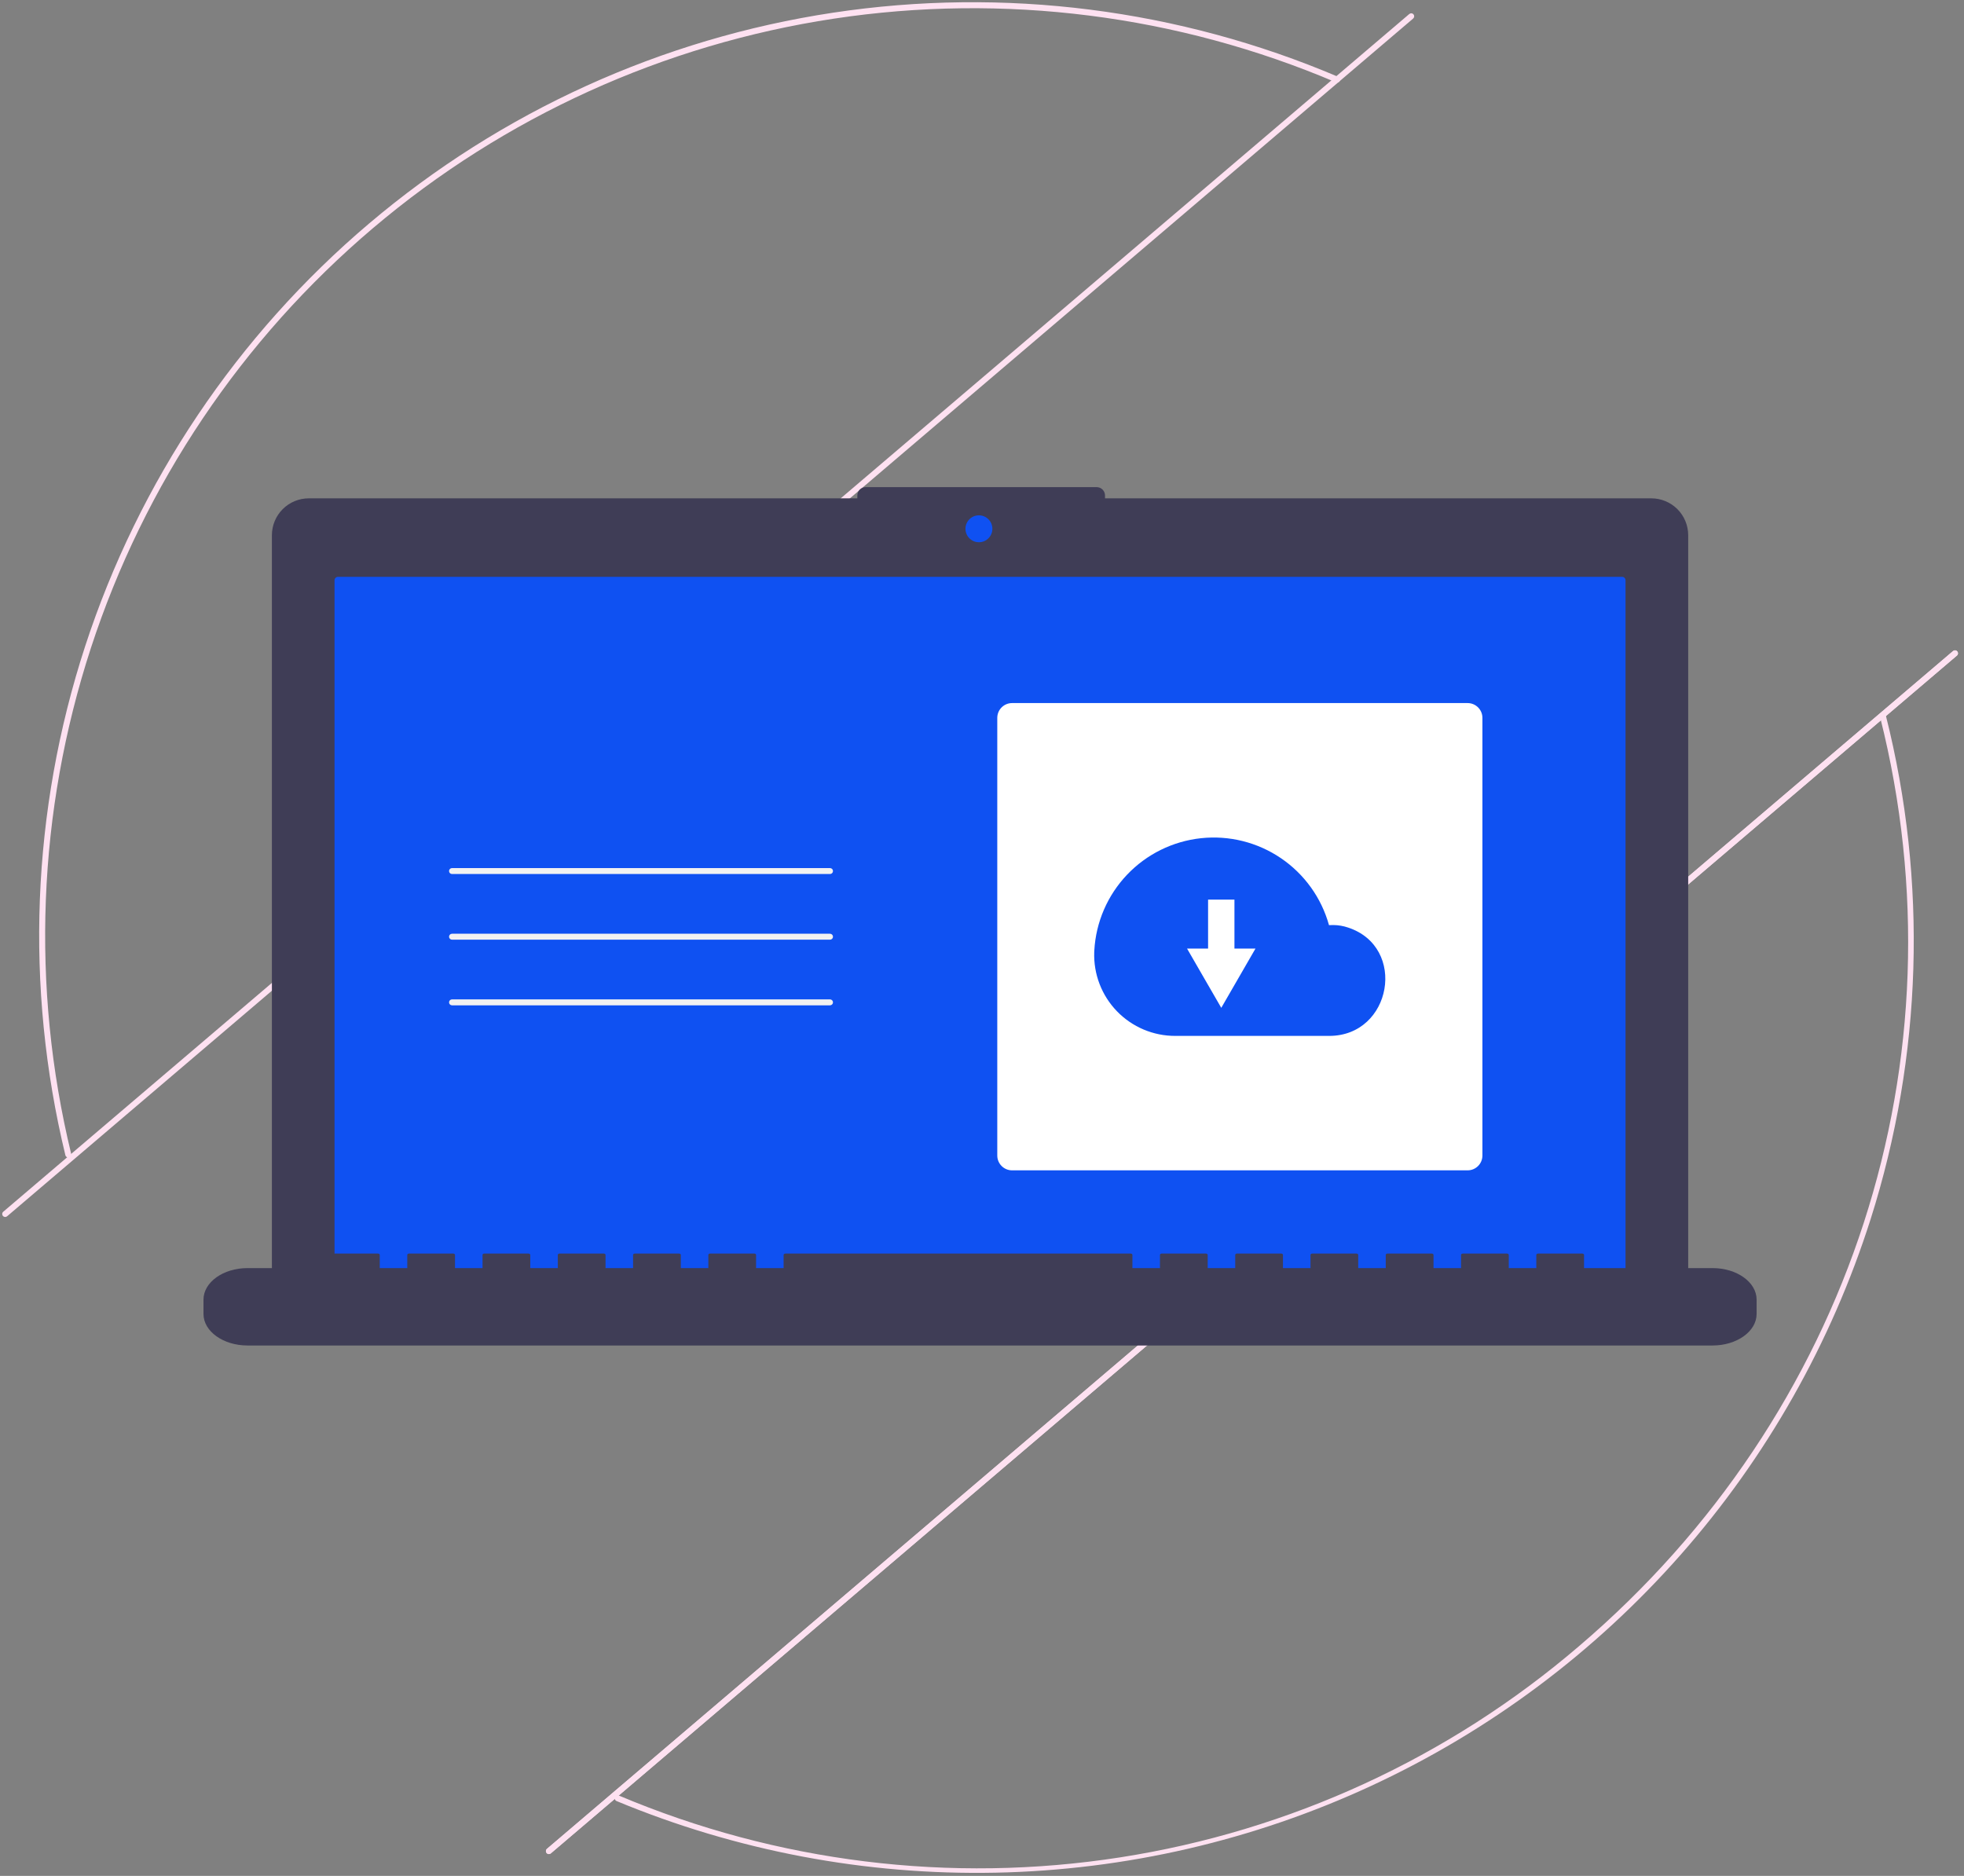
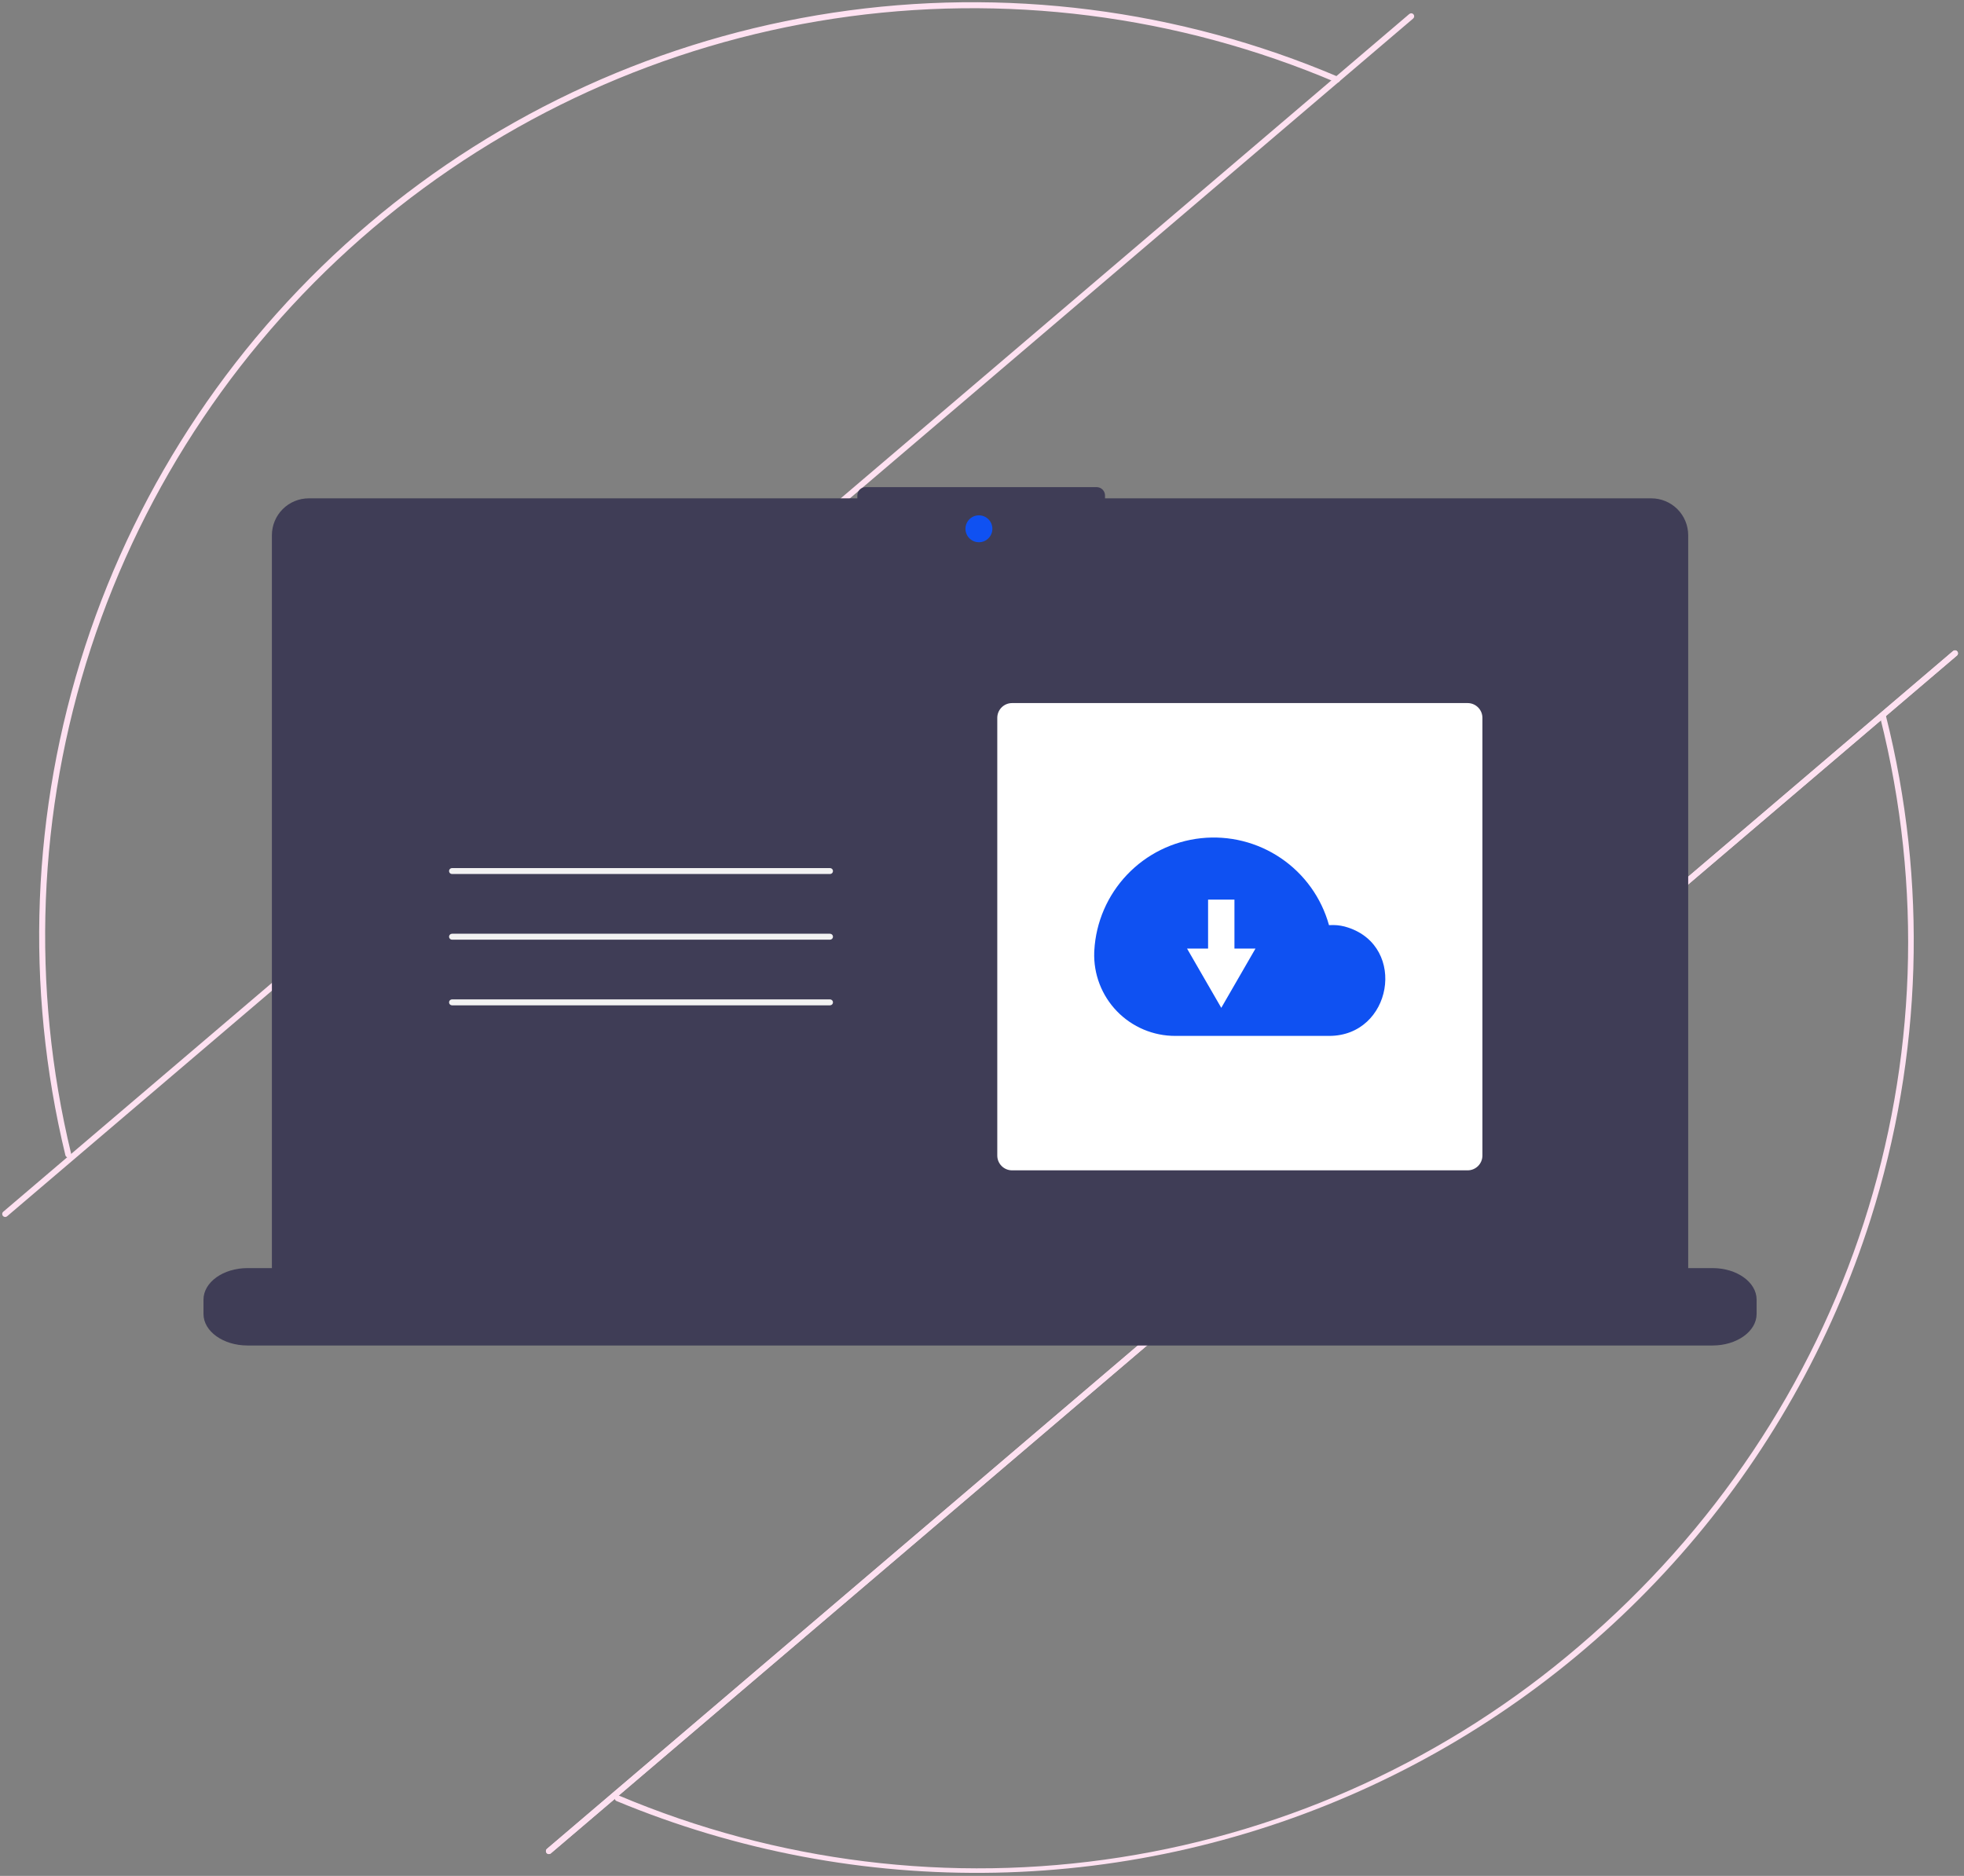
<svg xmlns="http://www.w3.org/2000/svg" width="446" height="426" viewBox="0 0 446 426" fill="none">
  <rect x="0" y="0" width="446" height="426" fill="#808080" stroke="none" />
  <g clip-path="url(#clip0_6_55)">
-     <path d="M14.988 262.61C14.919 262.529 14.871 262.434 14.846 262.331C5.598 224.132 7.153 184.115 19.337 146.749C31.521 109.383 53.855 76.14 83.842 50.736C113.83 25.331 150.291 8.764 189.151 2.887C228.011 -2.991 267.74 2.052 303.9 17.452C303.983 17.486 304.059 17.536 304.122 17.599C304.186 17.662 304.236 17.737 304.271 17.82C304.305 17.903 304.322 17.992 304.322 18.082C304.322 18.172 304.303 18.26 304.268 18.343C304.233 18.426 304.182 18.5 304.117 18.563C304.053 18.625 303.977 18.675 303.893 18.707C303.81 18.74 303.721 18.756 303.631 18.754C303.541 18.752 303.453 18.733 303.371 18.696C267.442 3.4 227.968 -1.606 189.359 4.237C150.749 10.079 114.524 26.541 84.729 51.782C54.934 77.023 32.743 110.05 20.635 147.175C8.526 184.299 6.977 224.059 16.16 262.013C16.197 262.161 16.183 262.317 16.119 262.456C16.056 262.595 15.948 262.708 15.812 262.778C15.676 262.848 15.521 262.869 15.371 262.839C15.222 262.809 15.086 262.729 14.988 262.613V262.61Z" fill="#FEE1F1" />
+     <path d="M14.988 262.61C14.919 262.529 14.871 262.434 14.846 262.331C5.598 224.132 7.153 184.115 19.337 146.749C31.521 109.383 53.855 76.14 83.842 50.736C113.83 25.331 150.291 8.764 189.151 2.887C228.011 -2.991 267.74 2.052 303.9 17.452C303.983 17.486 304.059 17.536 304.122 17.599C304.186 17.662 304.236 17.737 304.271 17.82C304.305 17.903 304.322 17.992 304.322 18.082C304.322 18.172 304.303 18.26 304.268 18.343C304.233 18.426 304.182 18.5 304.117 18.563C304.053 18.625 303.977 18.675 303.893 18.707C303.81 18.74 303.721 18.756 303.631 18.754C303.541 18.752 303.453 18.733 303.371 18.696C267.442 3.4 227.968 -1.606 189.359 4.237C150.749 10.079 114.524 26.541 84.729 51.782C54.934 77.023 32.743 110.05 20.635 147.175C8.526 184.299 6.977 224.059 16.16 262.013C16.197 262.161 16.183 262.317 16.119 262.456C16.056 262.595 15.948 262.708 15.812 262.778C15.676 262.848 15.521 262.869 15.371 262.839C15.222 262.809 15.086 262.729 14.988 262.613V262.61" fill="#FEE1F1" />
    <path d="M139.75 408.808C139.651 408.692 139.595 408.547 139.589 408.395C139.583 408.243 139.629 408.093 139.719 407.971C139.808 407.848 139.937 407.759 140.083 407.718C140.23 407.677 140.386 407.687 140.526 407.746C176.427 422.916 215.846 427.779 254.358 421.791C292.87 415.803 328.951 399.2 358.551 373.846C420.279 321.258 446.493 240.423 426.96 162.891C426.937 162.805 426.932 162.714 426.944 162.626C426.956 162.537 426.986 162.452 427.031 162.375C427.077 162.298 427.137 162.23 427.209 162.177C427.28 162.123 427.362 162.084 427.449 162.062C427.535 162.041 427.626 162.036 427.714 162.05C427.803 162.063 427.888 162.094 427.964 162.14C428.041 162.186 428.107 162.247 428.16 162.32C428.212 162.392 428.25 162.474 428.271 162.561C437.749 200.238 436.547 239.81 424.8 276.842C415.852 304.973 401.155 330.937 381.642 353.089C362.129 375.24 338.226 393.094 311.448 405.519C284.67 417.944 255.603 424.669 226.089 425.267C196.575 425.865 167.259 420.323 140 408.993C139.903 408.952 139.818 408.889 139.75 408.808Z" fill="#FEE1F1" />
    <path d="M124.129 420.806C124.071 420.738 124.027 420.66 124 420.576C123.973 420.491 123.962 420.402 123.969 420.314C123.976 420.225 124.001 420.139 124.041 420.06C124.082 419.981 124.137 419.91 124.205 419.853L443.499 147.859C443.566 147.798 443.645 147.752 443.73 147.722C443.816 147.692 443.906 147.68 443.997 147.686C444.087 147.691 444.175 147.715 444.256 147.756C444.337 147.797 444.409 147.853 444.467 147.922C444.526 147.991 444.57 148.071 444.597 148.157C444.625 148.243 444.634 148.334 444.626 148.424C444.617 148.515 444.59 148.602 444.547 148.682C444.504 148.761 444.446 148.831 444.375 148.888L125.082 420.882C125.014 420.94 124.936 420.983 124.852 421.011C124.767 421.038 124.678 421.049 124.59 421.042C124.501 421.035 124.415 421.01 124.336 420.97C124.257 420.929 124.187 420.874 124.129 420.806Z" fill="#FEE1F1" />
    <path d="M0.661 276.128C0.603 276.06 0.56 275.982 0.532 275.898C0.505 275.813 0.495 275.724 0.502 275.636C0.509 275.547 0.533 275.461 0.574 275.382C0.614 275.303 0.669 275.233 0.737 275.175L320.031 3.181C320.099 3.123 320.177 3.08 320.261 3.052C320.346 3.025 320.435 3.015 320.523 3.022C320.612 3.029 320.698 3.053 320.777 3.094C320.856 3.134 320.926 3.189 320.984 3.257C321.042 3.325 321.085 3.403 321.113 3.487C321.14 3.572 321.15 3.661 321.143 3.749C321.136 3.838 321.112 3.924 321.072 4.003C321.031 4.082 320.976 4.152 320.908 4.21L1.614 276.204C1.546 276.262 1.468 276.305 1.384 276.333C1.299 276.36 1.21 276.37 1.122 276.363C1.033 276.356 0.947 276.332 0.868 276.292C0.789 276.251 0.719 276.196 0.661 276.128Z" fill="#FEE1F1" />
    <path d="M124.129 420.806C124.071 420.738 124.027 420.66 124 420.576C123.973 420.491 123.962 420.402 123.969 420.314C123.976 420.225 124.001 420.139 124.041 420.06C124.082 419.981 124.137 419.91 124.205 419.853L443.499 147.859C443.566 147.798 443.645 147.752 443.73 147.722C443.816 147.692 443.906 147.68 443.997 147.686C444.087 147.691 444.175 147.715 444.256 147.756C444.337 147.797 444.409 147.853 444.467 147.922C444.526 147.991 444.57 148.071 444.597 148.157C444.625 148.243 444.634 148.334 444.626 148.424C444.617 148.515 444.59 148.602 444.547 148.682C444.504 148.761 444.446 148.831 444.375 148.888L125.082 420.882C125.014 420.94 124.936 420.983 124.852 421.011C124.767 421.038 124.678 421.049 124.59 421.042C124.501 421.035 124.415 421.01 124.336 420.97C124.257 420.929 124.187 420.874 124.129 420.806Z" fill="#FEE1F1" />
    <path d="M374.977 113.167H250.935V112.52C250.935 112.27 250.886 112.022 250.79 111.791C250.694 111.56 250.553 111.351 250.376 111.174C250.199 110.998 249.989 110.858 249.757 110.763C249.526 110.668 249.278 110.619 249.028 110.62H196.597C196.347 110.619 196.099 110.668 195.868 110.763C195.637 110.858 195.426 110.998 195.249 111.174C195.072 111.351 194.931 111.56 194.835 111.791C194.739 112.022 194.69 112.27 194.69 112.52V113.167H70.136C67.915 113.163 65.783 114.042 64.21 115.609C62.637 117.177 61.75 119.305 61.746 121.526V290.74C61.75 292.961 62.637 295.09 64.21 296.657C65.783 298.225 67.915 299.103 70.136 299.099H374.977C376.077 299.101 377.166 298.887 378.183 298.468C379.2 298.049 380.125 297.434 380.904 296.657C381.683 295.881 382.302 294.959 382.724 293.944C383.147 292.929 383.366 291.84 383.368 290.74V121.526C383.364 119.305 382.478 117.177 380.904 115.609C379.331 114.042 377.199 113.163 374.978 113.167H374.977Z" fill="#3F3D56" />
-     <path d="M76.753 130.993C76.545 130.993 76.346 131.075 76.199 131.222C76.052 131.369 75.969 131.567 75.968 131.775V292.275C75.969 292.483 76.052 292.682 76.199 292.828C76.346 292.975 76.545 293.057 76.753 293.057H368.353C368.561 293.057 368.76 292.975 368.907 292.829C369.055 292.682 369.137 292.483 369.138 292.275V131.775C369.137 131.567 369.054 131.369 368.907 131.222C368.76 131.075 368.561 130.993 368.353 130.993H76.753Z" fill="#0F51F2" />
    <path d="M222.301 123.138C223.989 123.138 225.357 121.77 225.357 120.082C225.357 118.394 223.989 117.026 222.301 117.026C220.613 117.026 219.245 118.394 219.245 120.082C219.245 121.77 220.613 123.138 222.301 123.138Z" fill="#0F51F2" />
    <path d="M388.899 287.97H359.716V284.97C359.716 284.805 359.529 284.67 359.299 284.67H349.293C349.063 284.67 348.876 284.804 348.876 284.97V287.97H342.623V284.97C342.623 284.805 342.436 284.67 342.206 284.67H332.204C331.974 284.67 331.787 284.804 331.787 284.97V287.97H325.533V284.97C325.533 284.805 325.346 284.67 325.116 284.67H315.104C314.874 284.67 314.687 284.804 314.687 284.97V287.97H308.434V284.97C308.434 284.805 308.247 284.67 308.017 284.67H298.015C297.785 284.67 297.598 284.804 297.598 284.97V287.97H291.344V284.97C291.344 284.805 291.157 284.67 290.927 284.67H280.922C280.692 284.67 280.505 284.804 280.505 284.97V287.97H274.252V284.97C274.252 284.805 274.065 284.67 273.835 284.67H263.83C263.6 284.67 263.413 284.804 263.413 284.97V287.97H257.159V284.97C257.159 284.805 256.972 284.67 256.742 284.67H178.366C178.136 284.67 177.949 284.804 177.949 284.97V287.97H171.696V284.97C171.696 284.805 171.509 284.67 171.279 284.67H161.273C161.043 284.67 160.856 284.804 160.856 284.97V287.97H154.604V284.97C154.604 284.805 154.417 284.67 154.187 284.67H144.18C143.95 284.67 143.763 284.804 143.763 284.97V287.97H137.51V284.97C137.51 284.805 137.323 284.67 137.093 284.67H127.088C126.858 284.67 126.671 284.804 126.671 284.97V287.97H120.417V284.97C120.417 284.805 120.23 284.67 120 284.67H109.995C109.765 284.67 109.578 284.804 109.578 284.97V287.97H103.324V284.97C103.324 284.805 103.137 284.67 102.907 284.67H92.904C92.674 284.67 92.487 284.804 92.487 284.97V287.97H86.234V284.97C86.234 284.805 86.047 284.67 85.817 284.67H75.809C75.579 284.67 75.392 284.804 75.392 284.97V287.97H56.215C50.689 287.97 46.209 291.179 46.209 295.138V298.379C46.209 302.338 50.689 305.547 56.215 305.547H388.899C394.425 305.547 398.905 302.338 398.905 298.379V295.138C398.904 291.179 394.424 287.97 388.899 287.97Z" fill="#3F3D56" />
    <path d="M188.485 198.482H102.649C102.47 198.482 102.298 198.411 102.171 198.284C102.044 198.157 101.973 197.985 101.973 197.806C101.973 197.627 102.044 197.455 102.171 197.328C102.298 197.201 102.47 197.13 102.649 197.13H188.485C188.664 197.13 188.836 197.201 188.963 197.328C189.09 197.455 189.161 197.627 189.161 197.806C189.161 197.985 189.09 198.157 188.963 198.284C188.836 198.411 188.664 198.482 188.485 198.482Z" fill="#F2F2F2" />
    <path d="M188.485 213.392H102.649C102.47 213.392 102.298 213.321 102.171 213.194C102.044 213.067 101.973 212.895 101.973 212.716C101.973 212.537 102.044 212.365 102.171 212.238C102.298 212.111 102.47 212.04 102.649 212.04H188.485C188.664 212.04 188.836 212.111 188.963 212.238C189.09 212.365 189.161 212.537 189.161 212.716C189.161 212.895 189.09 213.067 188.963 213.194C188.836 213.321 188.664 213.392 188.485 213.392Z" fill="#F2F2F2" />
    <path d="M188.485 228.299H102.649C102.47 228.299 102.298 228.228 102.171 228.101C102.044 227.974 101.973 227.802 101.973 227.623C101.973 227.443 102.044 227.272 102.171 227.145C102.298 227.018 102.47 226.947 102.649 226.947H188.485C188.664 226.947 188.836 227.018 188.963 227.145C189.09 227.272 189.161 227.443 189.161 227.623C189.161 227.802 189.09 227.974 188.963 228.101C188.836 228.228 188.664 228.299 188.485 228.299Z" fill="#F2F2F2" />
    <path d="M333.278 159.66H229.83C227.974 159.66 226.47 161.164 226.47 163.02V262.412C226.47 264.268 227.974 265.772 229.83 265.772H333.278C335.134 265.772 336.638 264.268 336.638 262.412V163.02C336.638 161.164 335.134 159.66 333.278 159.66Z" fill="white" />
    <path d="M248.506 215.818C248.87 209.391 251.505 203.303 255.94 198.639C260.376 193.974 266.323 191.036 272.723 190.348C279.123 189.66 285.559 191.267 290.884 194.883C296.21 198.499 300.078 203.889 301.799 210.091C302.128 210.079 302.457 210.066 302.789 210.066C303.921 210.077 305.045 210.268 306.117 210.632C319.628 215.069 316.07 235.241 301.849 235.241H266.899C264.427 235.248 261.979 234.756 259.702 233.795C257.425 232.833 255.365 231.422 253.646 229.646C251.927 227.87 250.584 225.765 249.697 223.458C248.811 221.151 248.399 218.688 248.486 216.218C248.492 216.085 248.499 215.952 248.506 215.818Z" fill="#0F51F2" />
    <path d="M280.327 215.406V204.288H274.341V215.406H269.562L273.448 222.138L277.335 228.869L281.221 222.138L285.107 215.406H280.327Z" fill="white" />
  </g>
  <defs>
    <clipPath id="clip0_6_55">
      <rect width="445" height="425" fill="white" transform="translate(0.5 0.5)" />
    </clipPath>
  </defs>
</svg>